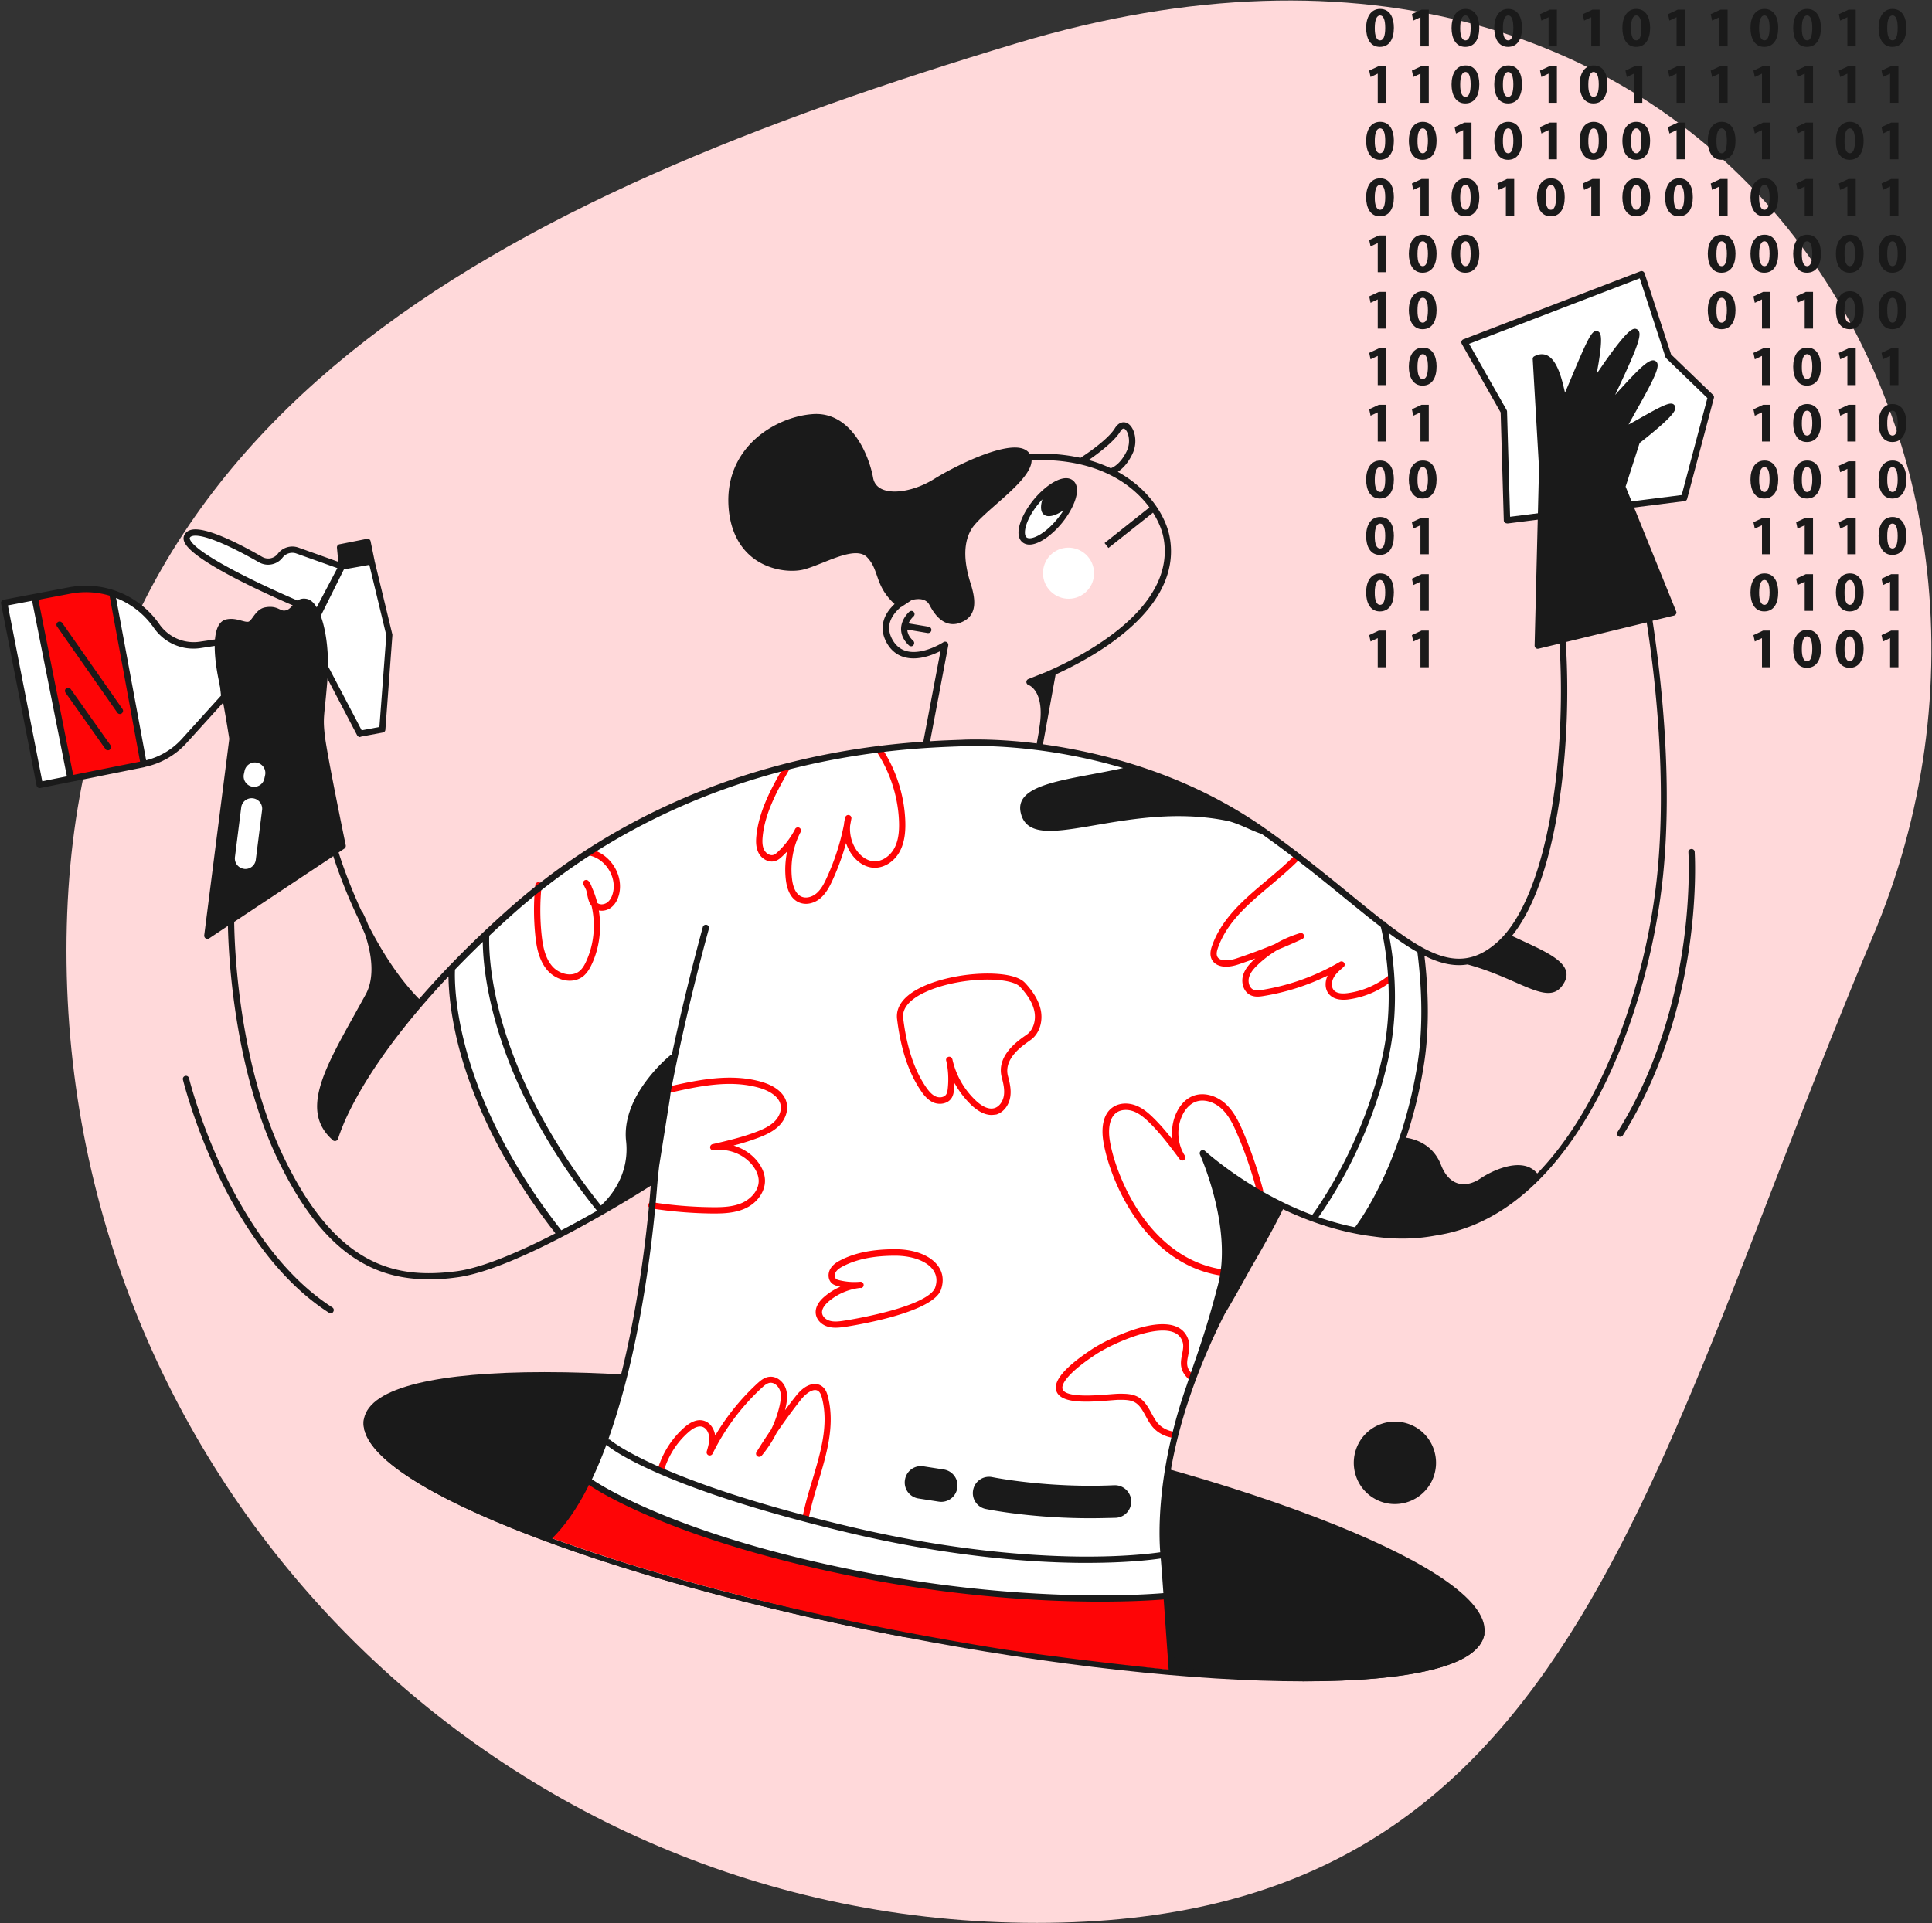
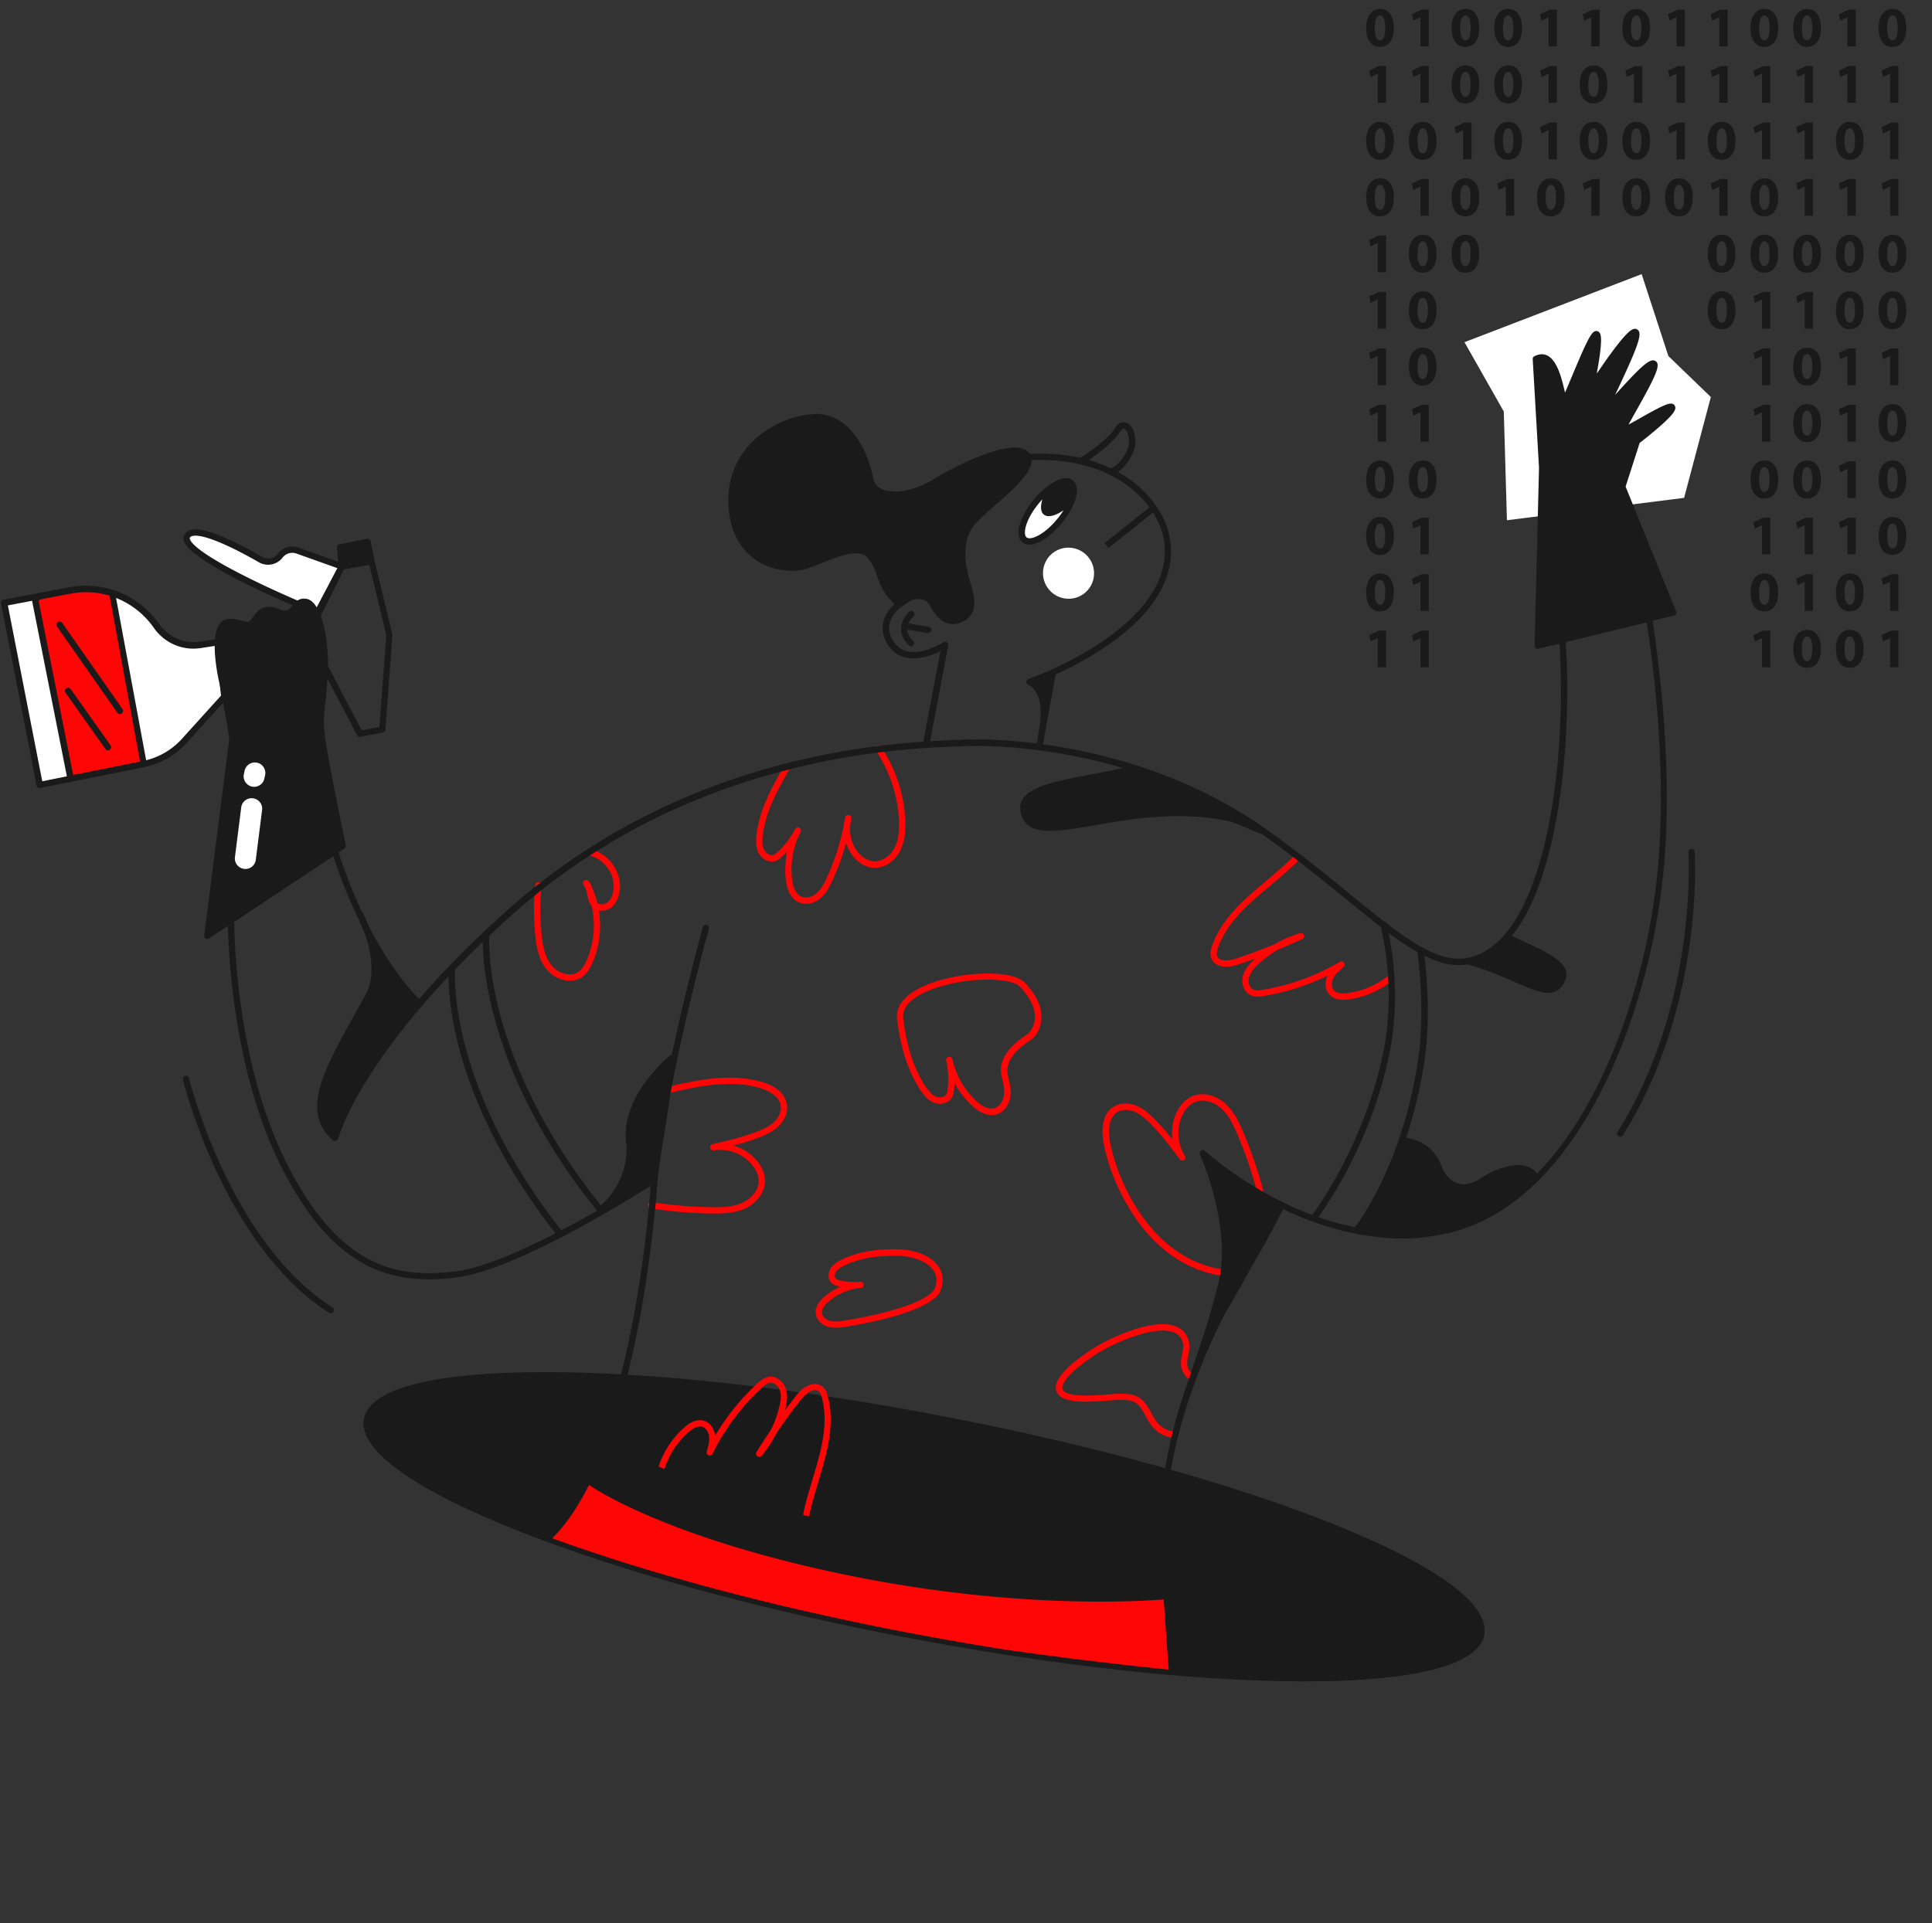
<svg xmlns="http://www.w3.org/2000/svg" width="471" height="469" viewBox="0 0 471 469">
  <rect x="0" y="0" width="471" height="469" fill="#333333" stroke="none" />
  <g fill="none" fill-rule="nonzero">
-     <path fill="#FFD9DA" d="M456.395 228.769C400.273 362.15 383.421 468.898 252.77 468.898c-130.653 0-236.565-106.133-236.565-237.059S122.677 48.23 247.79 10.567c170.867-51.429 259.952 97.638 208.605 218.202z" />
    <g fill="#1A1A1A">
      <path d="M339.812 6.772c0 2.771-1.105 4.67-3.419 4.67-2.313 0-3.342-2.078-3.342-4.618 0-2.592 1.106-4.644 3.42-4.644 2.416.025 3.341 2.155 3.341 4.592zm-4.653.052c-.025 2.052.489 3.027 1.286 3.027.822 0 1.26-1.026 1.26-3.053 0-1.976-.438-3.028-1.26-3.028-.772 0-1.286.975-1.286 3.054zM335.88 17.96l-1.749.82-.334-1.565 2.365-1.103h1.748v8.954h-2.03zM339.812 34.303c0 2.771-1.105 4.67-3.419 4.67-2.313 0-3.342-2.078-3.342-4.618 0-2.592 1.106-4.644 3.42-4.644 2.416.025 3.341 2.155 3.341 4.592zm-4.653.052c-.025 2.052.489 3.027 1.286 3.027.822 0 1.26-1.026 1.26-3.053 0-1.976-.438-3.028-1.26-3.028-.772 0-1.286.975-1.286 3.054zM339.812 48.082c0 2.77-1.105 4.67-3.419 4.67-2.313 0-3.342-2.079-3.342-4.62 0-2.59 1.106-4.643 3.42-4.643 2.416 0 3.341 2.13 3.341 4.593zm-4.653.05c-.025 2.054.489 3.029 1.286 3.029.822 0 1.26-1.027 1.26-3.054 0-1.975-.438-3.027-1.26-3.027-.772 0-1.286.975-1.286 3.053zM335.88 59.268l-1.749.821-.334-1.565 2.365-1.103h1.748v8.955h-2.03zM335.88 73.021l-1.749.821-.334-1.565 2.365-1.103h1.748v8.954h-2.03zM335.88 86.8l-1.749.82-.334-1.565 2.365-1.103h1.748v8.955h-2.03zM335.88 100.552l-1.749.821-.334-1.565 2.365-1.103h1.748v8.954h-2.03zM339.812 116.896c0 2.771-1.105 4.67-3.419 4.67-2.313 0-3.342-2.079-3.342-4.619 0-2.591 1.106-4.644 3.42-4.644 2.416 0 3.341 2.13 3.341 4.593zm-4.653.051c-.025 2.053.489 3.028 1.286 3.028.822 0 1.26-1.026 1.26-3.053 0-1.976-.438-3.028-1.26-3.028-.772 0-1.286.975-1.286 3.053zM339.812 130.649c0 2.77-1.105 4.67-3.419 4.67-2.313 0-3.342-2.079-3.342-4.619 0-2.591 1.106-4.644 3.42-4.644 2.416.026 3.341 2.155 3.341 4.593zm-4.653.077c-.025 2.052.489 3.027 1.286 3.027.822 0 1.26-1.026 1.26-3.053 0-1.976-.438-3.028-1.26-3.028-.772-.025-1.286.975-1.286 3.054zM339.812 144.427c0 2.771-1.105 4.67-3.419 4.67-2.313 0-3.342-2.079-3.342-4.619 0-2.591 1.106-4.644 3.42-4.644 2.416 0 3.341 2.13 3.341 4.593zm-4.653.051c-.025 2.053.489 3.028 1.286 3.028.822 0 1.26-1.026 1.26-3.053 0-1.976-.438-3.028-1.26-3.028-.772 0-1.286.975-1.286 3.053zM335.88 155.614l-1.749.82-.334-1.564 2.365-1.104h1.748v8.955h-2.03zM346.29 4.207l-1.748.82-.334-1.564 2.365-1.104h1.748v8.955h-2.03zM346.29 17.96l-1.748.82-.334-1.565 2.365-1.103h1.748v8.954h-2.03zM350.223 34.303c0 2.771-1.105 4.67-3.419 4.67-2.313 0-3.342-2.078-3.342-4.618 0-2.592 1.106-4.644 3.42-4.644 2.416.025 3.341 2.155 3.341 4.592zm-4.653.052c-.025 2.052.489 3.027 1.286 3.027.822 0 1.26-1.026 1.26-3.053 0-1.976-.438-3.028-1.26-3.028-.772 0-1.286.975-1.286 3.054zM346.29 45.49l-1.748.821-.334-1.565 2.365-1.103h1.748v8.954h-2.03zM350.223 61.834c0 2.771-1.105 4.67-3.419 4.67-2.313 0-3.342-2.078-3.342-4.618 0-2.592 1.106-4.645 3.42-4.645 2.416 0 3.341 2.156 3.341 4.593zm-4.653.052c-.025 2.052.489 3.027 1.286 3.027.822 0 1.26-1.026 1.26-3.053 0-1.976-.438-3.028-1.26-3.028-.772 0-1.286.975-1.286 3.054zM350.223 75.613c0 2.77-1.105 4.67-3.419 4.67-2.313 0-3.342-2.08-3.342-4.62 0-2.59 1.106-4.643 3.42-4.643 2.416 0 3.341 2.13 3.341 4.593zm-4.653.05c-.025 2.053.489 3.028 1.286 3.028.822 0 1.26-1.026 1.26-3.053 0-1.975-.438-3.027-1.26-3.027-.772 0-1.286.975-1.286 3.053zM350.223 89.365c0 2.771-1.105 4.67-3.419 4.67-2.313 0-3.342-2.078-3.342-4.619 0-2.591 1.106-4.644 3.42-4.644 2.416 0 3.341 2.156 3.341 4.593zm-4.653.051c-.025 2.053.489 3.028 1.286 3.028.822 0 1.26-1.026 1.26-3.053 0-1.976-.438-3.028-1.26-3.028-.772 0-1.286.975-1.286 3.053zM346.29 100.552l-1.748.821-.334-1.565 2.365-1.103h1.748v8.954h-2.03zM350.223 116.896c0 2.771-1.105 4.67-3.419 4.67-2.313 0-3.342-2.079-3.342-4.619 0-2.591 1.106-4.644 3.42-4.644 2.416 0 3.341 2.13 3.341 4.593zm-4.653.051c-.025 2.053.489 3.028 1.286 3.028.822 0 1.26-1.026 1.26-3.053 0-1.976-.438-3.028-1.26-3.028-.772 0-1.286.975-1.286 3.053zM346.29 128.083l-1.748.82-.334-1.564 2.365-1.103h1.748v8.928h-2.03zM346.29 141.861l-1.748.821-.334-1.565 2.365-1.103h1.748v8.954h-2.03zM346.29 155.614l-1.748.82-.334-1.564 2.365-1.104h1.748v8.955h-2.03z" />
      <g>
        <path d="M360.634 6.772c0 2.771-1.105 4.67-3.419 4.67-2.313 0-3.342-2.078-3.342-4.618 0-2.592 1.106-4.644 3.42-4.644 2.416.025 3.341 2.155 3.341 4.592zm-4.653.052c-.025 2.052.489 3.027 1.286 3.027.822 0 1.26-1.026 1.26-3.053 0-1.976-.438-3.028-1.26-3.028-.772 0-1.286.975-1.286 3.054zM360.634 20.55c0 2.772-1.105 4.67-3.419 4.67-2.313 0-3.342-2.078-3.342-4.618 0-2.591 1.106-4.644 3.42-4.644 2.416 0 3.341 2.13 3.341 4.593zm-4.653.052c-.025 2.053.489 3.028 1.286 3.028.822 0 1.26-1.027 1.26-3.054 0-1.975-.438-3.027-1.26-3.027-.772 0-1.286.975-1.286 3.053zM356.701 31.738l-1.748.82-.334-1.565 2.365-1.103h1.748v8.955h-2.03zM360.634 48.082c0 2.77-1.105 4.67-3.419 4.67-2.313 0-3.342-2.079-3.342-4.62 0-2.59 1.106-4.643 3.42-4.643 2.416 0 3.341 2.13 3.341 4.593zm-4.653.05c-.025 2.054.489 3.029 1.286 3.029.822 0 1.26-1.027 1.26-3.054 0-1.975-.438-3.027-1.26-3.027-.772 0-1.286.975-1.286 3.053zM360.634 61.834c0 2.771-1.105 4.67-3.419 4.67-2.313 0-3.342-2.078-3.342-4.618 0-2.592 1.106-4.645 3.42-4.645 2.416 0 3.341 2.156 3.341 4.593zm-4.653.052c-.025 2.052.489 3.027 1.286 3.027.822 0 1.26-1.026 1.26-3.053 0-1.976-.438-3.028-1.26-3.028-.772 0-1.286.975-1.286 3.054z" />
      </g>
      <g>
        <path d="M371.045 6.772c0 2.771-1.105 4.67-3.419 4.67-2.313 0-3.342-2.078-3.342-4.618 0-2.592 1.106-4.644 3.42-4.644 2.416.025 3.341 2.155 3.341 4.592zm-4.653.052c-.025 2.052.489 3.027 1.286 3.027.822 0 1.26-1.026 1.26-3.053 0-1.976-.438-3.028-1.26-3.028-.772 0-1.286.975-1.286 3.054zM371.045 20.55c0 2.772-1.105 4.67-3.419 4.67-2.313 0-3.342-2.078-3.342-4.618 0-2.591 1.106-4.644 3.42-4.644 2.416 0 3.341 2.13 3.341 4.593zm-4.653.052c-.025 2.053.489 3.028 1.286 3.028.822 0 1.26-1.027 1.26-3.054 0-1.975-.438-3.027-1.26-3.027-.772 0-1.286.975-1.286 3.053zM371.045 34.303c0 2.771-1.105 4.67-3.419 4.67-2.313 0-3.342-2.078-3.342-4.618 0-2.592 1.106-4.644 3.42-4.644 2.416.025 3.341 2.155 3.341 4.592zm-4.653.052c-.025 2.052.489 3.027 1.286 3.027.822 0 1.26-1.026 1.26-3.053 0-1.976-.438-3.028-1.26-3.028-.772 0-1.286.975-1.286 3.054zM367.112 45.49l-1.748.821-.334-1.565 2.365-1.103h1.748v8.954h-2.03z" />
      </g>
      <g>
        <path d="M377.523 4.207l-1.748.82-.334-1.564 2.365-1.104h1.748v8.955h-2.03zM377.523 17.96l-1.748.82-.334-1.565 2.365-1.103h1.748v8.954h-2.03zM377.523 31.738l-1.748.82-.334-1.565 2.365-1.103h1.748v8.955h-2.03zM381.456 48.082c0 2.77-1.105 4.67-3.419 4.67-2.313 0-3.342-2.079-3.342-4.62 0-2.59 1.106-4.643 3.42-4.643 2.416 0 3.341 2.13 3.341 4.593zm-4.653.05c-.025 2.054.489 3.029 1.286 3.029.822 0 1.26-1.027 1.26-3.054 0-1.975-.438-3.027-1.26-3.027-.771 0-1.286.975-1.286 3.053z" />
      </g>
      <g>
        <path d="M387.934 4.207l-1.748.82-.334-1.564 2.365-1.104h1.748v8.955h-2.03zM391.867 20.55c0 2.772-1.105 4.67-3.419 4.67-2.313 0-3.342-2.078-3.342-4.618 0-2.591 1.106-4.644 3.42-4.644 2.39 0 3.341 2.13 3.341 4.593zm-4.653.052c-.025 2.053.489 3.028 1.286 3.028.822 0 1.26-1.027 1.26-3.054 0-1.975-.438-3.027-1.26-3.027-.771 0-1.286.975-1.286 3.053zM391.867 34.303c0 2.771-1.105 4.67-3.419 4.67-2.313 0-3.342-2.078-3.342-4.618 0-2.592 1.106-4.644 3.42-4.644 2.39.025 3.341 2.155 3.341 4.592zm-4.653.052c-.025 2.052.489 3.027 1.286 3.027.822 0 1.26-1.026 1.26-3.053 0-1.976-.438-3.028-1.26-3.028-.771 0-1.286.975-1.286 3.054zM387.934 45.49l-1.748.821-.334-1.565 2.365-1.103h1.748v8.954h-2.03z" />
      </g>
      <g>
        <path d="M402.278 6.772c0 2.771-1.105 4.67-3.419 4.67-2.313 0-3.341-2.078-3.341-4.618 0-2.592 1.105-4.644 3.418-4.644 2.391.025 3.342 2.155 3.342 4.592zm-4.653.052c-.025 2.052.489 3.027 1.286 3.027.822 0 1.26-1.026 1.26-3.053 0-1.976-.438-3.028-1.26-3.028-.771 0-1.286.975-1.286 3.054zM398.345 17.96l-1.748.82-.334-1.565 2.365-1.103h1.748v8.954h-2.03zM402.278 34.303c0 2.771-1.105 4.67-3.419 4.67-2.313 0-3.341-2.078-3.341-4.618 0-2.592 1.105-4.644 3.418-4.644 2.391.025 3.342 2.155 3.342 4.592zm-4.653.052c-.025 2.052.489 3.027 1.286 3.027.822 0 1.26-1.026 1.26-3.053 0-1.976-.438-3.028-1.26-3.028-.771 0-1.286.975-1.286 3.054zM402.278 48.082c0 2.77-1.105 4.67-3.419 4.67-2.313 0-3.341-2.079-3.341-4.62 0-2.59 1.105-4.643 3.418-4.643 2.391 0 3.342 2.13 3.342 4.593zm-4.653.05c-.025 2.054.489 3.029 1.286 3.029.822 0 1.26-1.027 1.26-3.054 0-1.975-.438-3.027-1.26-3.027-.771 0-1.286.975-1.286 3.053z" />
      </g>
      <g>
        <path d="M408.73 4.207l-1.748.82-.334-1.564 2.365-1.104h1.748v8.955h-2.03zM408.73 17.96l-1.748.82-.334-1.565 2.365-1.103h1.748v8.954h-2.03zM408.73 31.738l-1.748.82-.334-1.565 2.365-1.103h1.748v8.955h-2.03zM412.69 48.082c0 2.77-1.106 4.67-3.42 4.67-2.313 0-3.341-2.079-3.341-4.62 0-2.59 1.105-4.643 3.418-4.643 2.391 0 3.342 2.13 3.342 4.593zm-4.654.05c-.025 2.054.489 3.029 1.286 3.029.822 0 1.26-1.027 1.26-3.054 0-1.975-.438-3.027-1.26-3.027-.771 0-1.286.975-1.286 3.053z" />
      </g>
      <g>
        <path d="M419.142 4.207l-1.748.82-.335-1.564 2.365-1.104h1.748v8.955h-2.03zM419.142 17.96l-1.748.82-.335-1.565 2.365-1.103h1.748v8.954h-2.03zM423.1 34.303c0 2.771-1.105 4.67-3.419 4.67-2.313 0-3.341-2.078-3.341-4.618 0-2.592 1.105-4.644 3.418-4.644 2.391.025 3.342 2.155 3.342 4.592zm-4.653.052c-.025 2.052.489 3.027 1.286 3.027.822 0 1.26-1.026 1.26-3.053 0-1.976-.438-3.028-1.26-3.028-.771 0-1.286.975-1.286 3.054zM419.142 45.49l-1.748.821-.335-1.565 2.365-1.103h1.748v8.954h-2.03zM423.1 61.834c0 2.771-1.105 4.67-3.419 4.67-2.313 0-3.341-2.078-3.341-4.618 0-2.592 1.105-4.645 3.418-4.645 2.391 0 3.342 2.156 3.342 4.593zm-4.653.052c-.025 2.052.489 3.027 1.286 3.027.822 0 1.26-1.026 1.26-3.053 0-1.976-.438-3.028-1.26-3.028-.771 0-1.286.975-1.286 3.054zM423.1 75.613c0 2.77-1.105 4.67-3.419 4.67-2.313 0-3.341-2.08-3.341-4.62 0-2.59 1.105-4.643 3.418-4.643 2.391 0 3.342 2.13 3.342 4.593zm-4.653.05c-.025 2.053.489 3.028 1.286 3.028.822 0 1.26-1.026 1.26-3.053 0-1.975-.438-3.027-1.26-3.027-.771 0-1.286.975-1.286 3.053z" />
      </g>
      <g>
        <path d="M433.511 6.772c0 2.771-1.105 4.67-3.419 4.67-2.313 0-3.341-2.078-3.341-4.618 0-2.592 1.105-4.644 3.418-4.644 2.391.025 3.342 2.155 3.342 4.592zm-4.653.052c-.025 2.052.489 3.027 1.286 3.027s1.26-1.026 1.26-3.053c0-1.976-.438-3.028-1.26-3.028-.771 0-1.286.975-1.286 3.054zM429.553 17.96l-1.748.82-.335-1.565 2.365-1.103h1.748v8.954h-2.03zM429.553 31.738l-1.748.82-.335-1.565 2.365-1.103h1.748v8.955h-2.03zM433.511 48.082c0 2.77-1.105 4.67-3.419 4.67-2.313 0-3.341-2.079-3.341-4.62 0-2.59 1.105-4.643 3.418-4.643 2.391 0 3.342 2.13 3.342 4.593zm-4.653.05c-.025 2.054.489 3.029 1.286 3.029s1.26-1.027 1.26-3.054c0-1.975-.438-3.027-1.26-3.027-.771 0-1.286.975-1.286 3.053zM433.511 61.834c0 2.771-1.105 4.67-3.419 4.67-2.313 0-3.341-2.078-3.341-4.618 0-2.592 1.105-4.645 3.418-4.645 2.391 0 3.342 2.156 3.342 4.593zm-4.653.052c-.025 2.052.489 3.027 1.286 3.027s1.26-1.026 1.26-3.053c0-1.976-.438-3.028-1.26-3.028-.771 0-1.286.975-1.286 3.054zM429.553 73.021l-1.748.821-.335-1.565 2.365-1.103h1.748v8.954h-2.03zM429.553 86.8l-1.748.82-.335-1.565 2.365-1.103h1.748v8.955h-2.03zM429.553 100.552l-1.748.821-.335-1.565 2.365-1.103h1.748v8.954h-2.03zM433.511 116.896c0 2.771-1.105 4.67-3.419 4.67-2.313 0-3.341-2.079-3.341-4.619 0-2.591 1.105-4.644 3.418-4.644 2.391 0 3.342 2.13 3.342 4.593zm-4.653.051c-.025 2.053.489 3.028 1.286 3.028s1.26-1.026 1.26-3.053c0-1.976-.438-3.028-1.26-3.028-.771 0-1.286.975-1.286 3.053zM429.553 128.083l-1.748.82-.335-1.564 2.365-1.103h1.748v8.928h-2.03zM433.511 144.427c0 2.771-1.105 4.67-3.419 4.67-2.313 0-3.341-2.079-3.341-4.619 0-2.591 1.105-4.644 3.418-4.644 2.391 0 3.342 2.13 3.342 4.593zm-4.653.051c-.025 2.053.489 3.028 1.286 3.028s1.26-1.026 1.26-3.053c0-1.976-.438-3.028-1.26-3.028-.771 0-1.286.975-1.286 3.053zM429.553 155.614l-1.748.82-.335-1.564 2.365-1.104h1.748v8.955h-2.03z" />
      </g>
      <g>
        <path d="M443.922 6.772c0 2.771-1.105 4.67-3.419 4.67-2.313 0-3.341-2.078-3.341-4.618 0-2.592 1.105-4.644 3.419-4.644 2.39.025 3.341 2.155 3.341 4.592zm-4.653.052c-.025 2.052.489 3.027 1.286 3.027.822 0 1.26-1.026 1.26-3.053 0-1.976-.438-3.028-1.26-3.028-.771 0-1.286.975-1.286 3.054zM439.964 17.96l-1.748.82-.335-1.565 2.365-1.103h1.748v8.954h-2.03zM439.964 31.738l-1.748.82-.335-1.565 2.365-1.103h1.748v8.955h-2.03zM439.964 45.49l-1.748.821-.335-1.565 2.365-1.103h1.748v8.954h-2.03zM443.922 61.834c0 2.771-1.105 4.67-3.419 4.67-2.313 0-3.341-2.078-3.341-4.618 0-2.592 1.105-4.645 3.419-4.645 2.39 0 3.341 2.156 3.341 4.593zm-4.653.052c-.025 2.052.489 3.027 1.286 3.027.822 0 1.26-1.026 1.26-3.053 0-1.976-.438-3.028-1.26-3.028-.771 0-1.286.975-1.286 3.054zM439.964 73.021l-1.748.821-.335-1.565 2.365-1.103h1.748v8.954h-2.03zM443.922 89.365c0 2.771-1.105 4.67-3.419 4.67-2.313 0-3.341-2.078-3.341-4.619 0-2.591 1.105-4.644 3.419-4.644 2.39 0 3.341 2.156 3.341 4.593zm-4.653.051c-.025 2.053.489 3.028 1.286 3.028.822 0 1.26-1.026 1.26-3.053 0-1.976-.438-3.028-1.26-3.028-.771 0-1.286.975-1.286 3.053zM443.922 103.118c0 2.77-1.105 4.67-3.419 4.67-2.313 0-3.341-2.079-3.341-4.619 0-2.591 1.105-4.644 3.419-4.644 2.39.026 3.341 2.155 3.341 4.593zm-4.653.077c-.025 2.052.489 3.027 1.286 3.027.822 0 1.26-1.026 1.26-3.053 0-1.976-.438-3.028-1.26-3.028-.771 0-1.286.975-1.286 3.054zM443.922 116.896c0 2.771-1.105 4.67-3.419 4.67-2.313 0-3.341-2.079-3.341-4.619 0-2.591 1.105-4.644 3.419-4.644 2.39 0 3.341 2.13 3.341 4.593zm-4.653.051c-.025 2.053.489 3.028 1.286 3.028.822 0 1.26-1.026 1.26-3.053 0-1.976-.438-3.028-1.26-3.028-.771 0-1.286.975-1.286 3.053zM439.964 128.083l-1.748.82-.335-1.564 2.365-1.103h1.748v8.928h-2.03zM439.964 141.861l-1.748.821-.335-1.565 2.365-1.103h1.748v8.954h-2.03zM443.922 158.18c0 2.77-1.105 4.67-3.419 4.67-2.313 0-3.341-2.079-3.341-4.62 0-2.59 1.105-4.643 3.419-4.643 2.39.026 3.341 2.155 3.341 4.593zm-4.653.05c-.025 2.054.489 3.029 1.286 3.029.822 0 1.26-1.027 1.26-3.054 0-1.975-.438-3.027-1.26-3.027-.771 0-1.286.975-1.286 3.053z" />
      </g>
      <g>
        <path d="M450.375 4.207l-1.748.82-.335-1.564 2.365-1.104h1.748v8.955h-2.03zM450.375 17.96l-1.748.82-.335-1.565 2.365-1.103h1.748v8.954h-2.03zM454.333 34.303c0 2.771-1.105 4.67-3.419 4.67-2.313 0-3.341-2.078-3.341-4.618 0-2.592 1.105-4.644 3.419-4.644 2.39.025 3.341 2.155 3.341 4.592zm-4.652.052c-.026 2.052.488 3.027 1.285 3.027.822 0 1.26-1.026 1.26-3.053 0-1.976-.438-3.028-1.26-3.028-.771 0-1.311.975-1.285 3.054zM450.375 45.49l-1.748.821-.335-1.565 2.365-1.103h1.748v8.954h-2.03zM454.333 61.834c0 2.771-1.105 4.67-3.419 4.67-2.313 0-3.341-2.078-3.341-4.618 0-2.592 1.105-4.645 3.419-4.645 2.39 0 3.341 2.156 3.341 4.593zm-4.652.052c-.026 2.052.488 3.027 1.285 3.027.822 0 1.26-1.026 1.26-3.053 0-1.976-.438-3.028-1.26-3.028-.771 0-1.311.975-1.285 3.054zM454.333 75.613c0 2.77-1.105 4.67-3.419 4.67-2.313 0-3.341-2.08-3.341-4.62 0-2.59 1.105-4.643 3.419-4.643 2.39 0 3.341 2.13 3.341 4.593zm-4.652.05c-.026 2.053.488 3.028 1.285 3.028.822 0 1.26-1.026 1.26-3.053 0-1.975-.438-3.027-1.26-3.027-.771 0-1.311.975-1.285 3.053zM450.375 86.8l-1.748.82-.335-1.565 2.365-1.103h1.748v8.955h-2.03zM450.375 100.552l-1.748.821-.335-1.565 2.365-1.103h1.748v8.954h-2.03zM450.375 114.33l-1.748.821-.335-1.565 2.365-1.103h1.748v8.954h-2.03zM450.375 128.083l-1.748.82-.335-1.564 2.365-1.103h1.748v8.928h-2.03zM454.333 144.427c0 2.771-1.105 4.67-3.419 4.67-2.313 0-3.341-2.079-3.341-4.619 0-2.591 1.105-4.644 3.419-4.644 2.39 0 3.341 2.13 3.341 4.593zm-4.652.051c-.026 2.053.488 3.028 1.285 3.028.822 0 1.26-1.026 1.26-3.053 0-1.976-.438-3.028-1.26-3.028-.771 0-1.311.975-1.285 3.053zM454.333 158.18c0 2.77-1.105 4.67-3.419 4.67-2.313 0-3.341-2.079-3.341-4.62 0-2.59 1.105-4.643 3.419-4.643 2.39.025 3.341 2.155 3.341 4.593zm-4.652.05c-.026 2.054.488 3.029 1.285 3.029.822 0 1.26-1.027 1.26-3.054 0-1.975-.438-3.027-1.26-3.027-.771 0-1.311.975-1.285 3.053z" />
      </g>
      <g>
        <path d="M464.744 6.772c0 2.771-1.105 4.67-3.419 4.67-2.313 0-3.341-2.078-3.341-4.618 0-2.592 1.105-4.644 3.419-4.644 2.39.025 3.341 2.155 3.341 4.592zm-4.652.052c-.026 2.052.488 3.027 1.285 3.027.822 0 1.26-1.026 1.26-3.053 0-1.976-.438-3.028-1.26-3.028-.771 0-1.311.975-1.285 3.054zM460.786 17.96l-1.748.82-.335-1.565 2.365-1.103h1.748v8.954h-2.03zM460.786 31.738l-1.748.82-.335-1.565 2.365-1.103h1.748v8.955h-2.03zM460.786 45.49l-1.748.821-.335-1.565 2.365-1.103h1.748v8.954h-2.03zM464.744 61.834c0 2.771-1.105 4.67-3.419 4.67-2.313 0-3.341-2.078-3.341-4.618 0-2.592 1.105-4.645 3.419-4.645 2.39 0 3.341 2.156 3.341 4.593zm-4.652.052c-.026 2.052.488 3.027 1.285 3.027.822 0 1.26-1.026 1.26-3.053 0-1.976-.438-3.028-1.26-3.028-.771 0-1.311.975-1.285 3.054zM464.744 75.612c0 2.772-1.105 4.67-3.419 4.67-2.313 0-3.341-2.078-3.341-4.618 0-2.592 1.105-4.644 3.419-4.644 2.39 0 3.341 2.13 3.341 4.593zm-4.652.052c-.026 2.052.488 3.027 1.285 3.027.822 0 1.26-1.026 1.26-3.053 0-1.976-.438-3.027-1.26-3.027-.771 0-1.311.975-1.285 3.053zM460.786 86.8l-1.748.82-.335-1.565 2.365-1.103h1.748v8.955h-2.03zM464.744 103.118c0 2.77-1.105 4.67-3.419 4.67-2.313 0-3.341-2.079-3.341-4.619 0-2.591 1.105-4.644 3.419-4.644 2.39.026 3.341 2.155 3.341 4.593zm-4.652.077c-.026 2.052.488 3.027 1.285 3.027.822 0 1.26-1.026 1.26-3.053 0-1.976-.438-3.028-1.26-3.028-.771 0-1.311.975-1.285 3.054zM464.744 116.896c0 2.771-1.105 4.67-3.419 4.67-2.313 0-3.341-2.079-3.341-4.619 0-2.591 1.105-4.644 3.419-4.644 2.39 0 3.341 2.13 3.341 4.593zm-4.652.051c-.026 2.053.488 3.028 1.285 3.028.822 0 1.26-1.026 1.26-3.053 0-1.976-.438-3.028-1.26-3.028-.771 0-1.311.975-1.285 3.053zM464.744 130.649c0 2.77-1.105 4.67-3.419 4.67-2.313 0-3.341-2.079-3.341-4.619 0-2.591 1.105-4.644 3.419-4.644 2.39.026 3.341 2.155 3.341 4.593zm-4.652.077c-.026 2.052.488 3.027 1.285 3.027.822 0 1.26-1.026 1.26-3.053 0-1.976-.438-3.028-1.26-3.028-.771-.025-1.311.975-1.285 3.054zM460.786 141.861l-1.748.821-.335-1.565 2.365-1.103h1.748v8.954h-2.03zM460.786 155.614l-1.748.82-.335-1.564 2.365-1.104h1.748v8.955h-2.03z" />
      </g>
    </g>
    <g transform="translate(0 66)">
      <path fill="#FFF" d="M72.688 81.351S43.475 69.056 45.596 64.779c1.61-3.228 12.626 2.638 17.916 5.686 1.61.922 3.68.512 4.805-.973.971-1.281 2.684-1.793 4.192-1.23l10.81 3.868-8.101 15.368-2.53-6.147zM54.72 103.892l-9.738 10.732a18.526 18.526 0 0 1-9.942 5.686l-25.328 5.098-8.69-44.39 15.923-3.022a21.006 21.006 0 0 1 21.265 8.632 11.034 11.034 0 0 0 10.734 4.61l4.447-.666 1.33 13.32z" />
      <path fill="#1A1A1A" d="M352.857 319.743c-6.288-4.482-15.59-9.195-27.654-14.036-24.766-9.939-58.426-19.262-94.77-26.255-36.318-7.018-70.975-10.86-97.633-10.86h-.102c-12.983 0-23.386.922-30.874 2.74-7.949 1.921-12.345 4.841-13.086 8.632-.716 3.791 2.3 8.12 8.971 12.884 6.287 4.483 15.59 9.196 27.654 14.037 24.766 9.938 58.426 19.262 94.77 26.255 36.318 7.018 70.975 10.86 97.632 10.86h.102c12.984 0 23.386-.922 30.875-2.74 7.948-1.922 12.344-4.842 13.086-8.633.715-3.79-2.3-8.12-8.971-12.884z" />
-       <path fill="#FFF" d="M134.283 309.498s15.897 8.017 79.741 20.978c18.377 3.74 44.497 8.145 71.691 10.732 0 0-3.706-25.486-1.661-47.002l2.3-9.17 6.134-19.262 15.59-34.323 4.346-3.56s12.37 5.609 18.325 6.121c0 0 10.555-12.986 13.98-32.095 3.4-19.133 1.585-36.064 1.585-36.064L323.77 149.33s-21.545-17.597-38.925-24.922c-17.38-7.326-45.238-12.808-77.109-6.84-35.577 6.686-61.34 21.004-75.831 32.454-14.492 11.45-22.16 21.004-22.16 21.004s2.557 20.158 8.512 34.502c5.955 14.344 18.146 29.252 18.146 29.252l22.926-12.859s-.844 18.776-2.735 29.021c-1.891 10.246-7.974 42.597-22.312 58.555z" />
      <path fill="#FE0506" d="M285.715 284.575c-.05 0-.102 0-.153-.026-1.866-.358-3.527-1.306-4.652-2.69-.639-.793-1.15-1.69-1.61-2.56-.767-1.384-1.457-2.69-2.684-3.356-1.099-.615-2.555-.59-3.808-.59-.51 0-1.354.078-2.351.154-5.93.487-11.808.718-12.907-2.254-.894-2.433 2.045-5.891 8.69-10.271 3.4-2.254 14.517-7.736 20.293-5.584 1.661.615 2.76 1.819 3.246 3.535.332 1.204.102 2.382-.102 3.535-.205.999-.384 1.972-.154 2.817.18.64.563 1.23 1.33 1.947.306.282.306.768.025 1.076-.281.307-.767.307-1.073.025-.64-.614-1.406-1.46-1.738-2.638-.333-1.204-.103-2.382.127-3.51.205-1.024.384-1.971.154-2.817-.358-1.23-1.1-2.049-2.3-2.51-4.882-1.819-15.361 3.074-18.914 5.43-6.645 4.38-8.536 7.25-8.076 8.479.767 2.126 8.179 1.51 11.322 1.255 1.048-.077 1.892-.154 2.48-.154 1.38 0 3.092-.026 4.549.768 1.61.897 2.479 2.46 3.297 3.97.46.846.894 1.64 1.457 2.332.894 1.101 2.223 1.844 3.757 2.151.409.077.69.487.613.897-.128.333-.434.589-.818.589zM196.44 304.759c-.05 0-.102 0-.153-.026a.778.778 0 0 1-.613-.896c.587-2.997 1.482-6.02 2.377-8.94 2.044-6.864 3.987-13.319 2.376-19.85-.178-.667-.408-1.435-.894-1.794-.205-.153-.767-.589-1.994.052-.74.384-1.584 1.127-2.274 1.997a142.755 142.755 0 0 0-5.93 8.095 28.012 28.012 0 0 1-3.655 5.583.786.786 0 0 1-1.048.129.768.768 0 0 1-.204-1.025 181.714 181.714 0 0 1 3.553-5.481 26.497 26.497 0 0 0 2.044-5.687c.281-1.23.537-2.638.102-3.893-.357-1-1.38-1.973-2.453-1.819-.716.103-1.355.666-1.968 1.23a54.755 54.755 0 0 0-11.987 16.06c-.179.358-.588.512-.971.384a.784.784 0 0 1-.46-.922c.358-1.204.715-2.433.588-3.637-.103-.948-.665-2.1-1.687-2.408-.92-.256-2.045.18-3.374 1.358-2.683 2.356-4.677 5.43-5.802 8.836-.127.41-.562.615-.97.487-.41-.128-.614-.563-.486-.973a21.754 21.754 0 0 1 6.236-9.503c1.738-1.537 3.348-2.1 4.805-1.665 1.661.487 2.556 2.152 2.76 3.612a56.414 56.414 0 0 1 10.274-12.705c.767-.692 1.662-1.46 2.812-1.614 1.942-.282 3.578 1.255 4.115 2.843.562 1.614.28 3.305-.051 4.739-.051.18-.077.359-.128.564a124.536 124.536 0 0 1 2.658-3.484c2.607-3.33 5.086-3.33 6.39-2.33.894.665 1.226 1.715 1.456 2.663 1.713 6.941-.383 13.909-2.402 20.67-.87 2.895-1.764 5.866-2.326 8.812-.026.282-.358.538-.716.538zM138.909 173.153c-2.045 0-4.166-1.025-5.495-2.587-2.045-2.408-2.633-5.636-2.914-8.479-.409-4.072-.434-8.196 0-12.269.051-.41.41-.743.844-.692.409.052.715.41.69.846a58.47 58.47 0 0 0 0 11.962c.28 2.612.792 5.558 2.556 7.633 1.559 1.844 4.677 2.817 6.62 1.28.817-.64 1.354-1.639 1.737-2.51 1.891-4.15 2.3-8.965 1.278-13.422-.665-.794-.869-1.844-1.073-2.792a13.89 13.89 0 0 0-.256-1.101c-.205-.436-.409-.871-.665-1.306a.792.792 0 0 1 .23-1 .78.78 0 0 1 1.023.129c.409.486.664 1.05.843 1.613a20.99 20.99 0 0 1 1.278 3.689l.077.077c.613.46 1.61.384 2.351-.154.87-.64 1.252-1.716 1.431-2.51.41-1.819 0-3.868-1.124-5.61-1.125-1.742-2.812-2.945-4.652-3.33a.742.742 0 0 1-.588-.896c.077-.41.486-.692.895-.59 2.223.462 4.268 1.922 5.623 3.997 1.354 2.074 1.84 4.533 1.354 6.762-.23 1.05-.766 2.484-2.019 3.432-.869.666-1.993.897-2.965.692.716 4.38.18 8.965-1.66 12.986-.46 1-1.1 2.229-2.199 3.1-.945.717-2.07 1.05-3.22 1.05zM174.307 229.914h-.741a103.494 103.494 0 0 1-14.9-1.255c-.41-.077-.716-.461-.64-.871.077-.41.46-.717.87-.64 4.83.768 9.763 1.178 14.67 1.23 2.377.025 5.086-.027 7.412-1.077 1.968-.896 3.961-2.869 3.987-5.302 0-1.332-.614-2.766-1.713-4.073-2.223-2.612-5.852-3.944-9.252-3.406a.771.771 0 0 1-.869-.615.774.774 0 0 1 .588-.897c3.655-.845 7.463-1.741 10.99-3.124 1.406-.564 2.99-1.281 4.14-2.434 1.15-1.152 1.713-2.69 1.457-3.996-.485-2.459-3.552-3.662-4.83-4.072-7.284-2.254-15.207-.487-22.21 1.101-.41.103-.818-.18-.92-.589-.103-.41.179-.82.588-.922 6.824-1.537 15.309-3.432 23.002-1.076 1.942.59 5.265 2.075 5.878 5.225.358 1.793-.357 3.843-1.865 5.38-1.355 1.357-3.119 2.177-4.678 2.791-2.095.82-4.268 1.486-6.44 2.05 2.147.64 4.14 1.87 5.597 3.585 1.355 1.589 2.096 3.382 2.07 5.072 0 2.254-1.533 5.2-4.881 6.711-2.352 1.05-4.959 1.204-7.31 1.204zM297.6 245.026h-.128c-10.658-1.716-17.507-9.118-21.367-15.06-4.907-7.531-6.85-15.139-7.233-18.443-.23-2.024-.23-5.687 2.403-7.505 1.508-1.05 3.655-1.204 5.648-.436 1.79.692 3.246 1.998 4.422 3.177 1.61 1.588 3.067 3.33 4.472 5.097-.28-2.229.052-4.56 1.023-6.583.639-1.332 1.814-3.074 3.808-3.945 2.862-1.23 6.108 0 8.076 1.793 2.122 1.921 3.348 4.56 4.345 6.89a106.393 106.393 0 0 1 4.856 14.165.787.787 0 0 1-.536.948.785.785 0 0 1-.946-.538c-1.252-4.738-2.837-9.452-4.78-13.96-.92-2.177-2.07-4.661-3.961-6.352-1.61-1.46-4.217-2.485-6.44-1.511-1.202.538-2.3 1.665-3.017 3.202-1.482 3.099-1.252 6.967.614 9.861a.77.77 0 0 1-.205 1.05.77.77 0 0 1-1.048-.18c-2.249-3.022-4.574-6.146-7.284-8.836-1.073-1.05-2.377-2.228-3.884-2.818-1.534-.589-3.144-.486-4.218.257-2.044 1.434-1.916 4.713-1.763 6.07.486 4.124 2.862 11.45 7.003 17.776 3.706 5.661 10.223 12.756 20.319 14.37.409.077.715.461.639.871a.845.845 0 0 1-.818.64zM196.491 154.403a4.395 4.395 0 0 1-1.737-.359c-1.738-.768-2.837-2.664-3.17-5.481-.28-2.305-.153-4.636.307-6.916-.383.41-.767.794-1.176 1.178-.434.41-.97.897-1.687 1.127-1.635.538-3.373-.563-4.089-1.946-.715-1.384-.664-2.972-.537-4.201.64-6.327 3.91-12.064 6.799-17.11a.782.782 0 0 1 1.048-.282.785.785 0 0 1 .281 1.05c-2.811 4.918-6.006 10.527-6.594 16.496-.102 1.024-.153 2.33.383 3.33.41.794 1.406 1.46 2.25 1.178.408-.128.792-.461 1.098-.769a20.521 20.521 0 0 0 4.14-5.456c0-.025.026-.05.026-.076a.77.77 0 0 1 1.023-.333.773.773 0 0 1 .332 1.024c0 .026-.026.051-.026.077-1.814 3.484-2.53 7.53-2.07 11.424.18 1.562.741 3.586 2.275 4.278 1.252.563 2.76 0 3.68-.794 1.15-.974 1.892-2.434 2.48-3.74a57.816 57.816 0 0 0 4.217-13.012c.05-.615.178-1.204.332-1.793.102-.384.511-.64.894-.538a.748.748 0 0 1 .588.87l-.307 1.691c-.178 2.075.358 4.227 1.534 5.968 1.099 1.589 2.632 2.613 4.166 2.741 1.917.154 4.013-1.178 5.086-3.202.895-1.69 1.252-3.79 1.125-6.685-.256-6.07-2.275-12.167-5.674-17.162a.782.782 0 0 1 .204-1.075.778.778 0 0 1 1.074.205c3.578 5.25 5.674 11.628 5.93 17.98.076 1.999.025 4.944-1.304 7.48-1.38 2.613-4.013 4.227-6.569 4.022-1.993-.154-3.936-1.41-5.29-3.407a10.603 10.603 0 0 1-1.278-2.587 59.45 59.45 0 0 1-3.348 9.17c-.665 1.434-1.508 3.074-2.888 4.252-1.023.896-2.326 1.383-3.528 1.383zM241.704 205.888c-1.508 0-3.144-.794-4.78-2.306a21.935 21.935 0 0 1-4.217-5.481c-.025.563-.076 1.101-.127 1.665-.077.615-.18 1.306-.563 1.947-.92 1.485-2.939 1.741-4.37 1.178-1.431-.59-2.428-1.844-3.118-2.869-3.016-4.431-4.933-10.169-5.827-17.52-.384-3.125 1.789-5.866 6.287-7.94 3.783-1.742 9.073-2.92 14.185-3.126 2.504-.102 8.562-.102 10.734 2.255 1.355 1.46 3.195 3.74 3.808 6.557.614 2.894-.357 5.84-2.428 7.325-.102.077-.23.154-.358.257-1.89 1.332-6.312 4.405-5.188 8.606.41 1.537.844 3.304.537 5.123-.358 2.075-1.687 3.714-3.4 4.226-.383.026-.766.103-1.175.103zm-9.508-13.525a19.706 19.706 0 0 0 5.75 10.067c1.151 1.076 2.863 2.254 4.474 1.793 1.303-.384 2.095-1.768 2.3-2.997.255-1.486-.128-3.074-.486-4.457-1.431-5.25 3.808-8.888 5.776-10.271.128-.077.23-.18.333-.23 1.559-1.128 2.3-3.484 1.814-5.738-.409-1.87-1.482-3.715-3.425-5.84-2.453-2.69-15.053-2.485-23.13 1.229-2.683 1.23-5.776 3.33-5.418 6.352.869 7.095 2.684 12.603 5.572 16.829.587.845 1.38 1.87 2.428 2.305.818.333 2.019.23 2.504-.563.23-.359.307-.871.358-1.307.256-2.28.154-4.585-.358-6.839 0-.025 0-.05-.025-.076-.102-.41.179-.82.588-.923.409-.102.818.18.92.59.025.025.025.05.025.076zM203.673 257.757a6.688 6.688 0 0 1-1.865-.256c-1.56-.462-2.684-1.64-2.914-3.023-.23-1.46.511-2.971 2.172-4.354a15.014 15.014 0 0 1 3.809-2.357 4.078 4.078 0 0 1-.537-.128c-.486-.128-.997-.282-1.431-.615-1.125-.896-1.1-2.51-.512-3.56.588-1.05 1.61-1.69 2.454-2.126 3.527-1.844 7.898-2.715 13.367-2.715 4.754 0 8.664 1.537 10.504 4.124 1.176 1.639 1.406 3.611.69 5.712-2.044 5.942-22.849 9.016-23.718 9.144-.639.077-1.303.154-2.019.154zm6.134-9.708a14.282 14.282 0 0 0-7.744 3.278c-.69.59-1.84 1.742-1.636 2.946.154.897 1.023 1.563 1.84 1.793 1.023.307 2.199.18 3.221.026 2.3-.333 7.463-1.281 12.242-2.639 8.102-2.33 9.891-4.43 10.25-5.481.561-1.614.383-3.048-.512-4.303-1.533-2.152-5.06-3.458-9.252-3.458-5.214 0-9.354.845-12.677 2.561-.639.333-1.431.794-1.815 1.486-.28.512-.306 1.28.128 1.614.205.179.537.256.844.333 1.635.384 3.297.512 4.958.358h.051c.409-.051.792.256.844.692.05.435-.256.794-.69.845-.026-.051-.052-.051-.052-.051zM327.528 177.789c-1.584 0-2.76-.461-3.527-1.358-1.124-1.306-.97-3.202-.332-4.533a55.817 55.817 0 0 1-15.565 4.969c-1.022.179-2.172.307-3.22-.18-1.764-.845-2.3-3.022-1.891-4.636.408-1.665 1.559-2.92 2.632-3.944.128-.128.281-.257.409-.385-1.38.513-2.76 1-4.14 1.46-4.013 1.332-6.083 0-6.62-1.562-.358-1.05-.102-2.126.23-3.023 2.377-6.736 7.949-11.424 13.341-15.932 2.3-1.946 4.678-3.944 6.773-6.07.307-.308.793-.308 1.074 0 .306.307.306.794 0 1.076-2.147 2.177-4.55 4.2-6.875 6.173-5.47 4.585-10.633 8.939-12.882 15.266-.23.666-.434 1.409-.23 1.998.077.23.332.922 1.687 1.05.843.077 1.942-.077 3.016-.436 3.17-1.05 6.313-2.228 9.405-3.509a28.144 28.144 0 0 1 6.109-2.664c.383-.128.792.077.945.461a.766.766 0 0 1-.383.974 124.182 124.182 0 0 1-5.98 2.612 26.543 26.543 0 0 0-4.831 3.638c-.92.87-1.891 1.92-2.198 3.201-.256 1.025.077 2.408 1.048 2.87.639.307 1.508.204 2.326.05 6.67-1.1 12.983-3.406 18.81-6.813.333-.205.793-.102 1.023.23a.757.757 0 0 1-.128 1.025c-.946.82-1.942 1.64-2.48 2.715-.434.846-.587 2.126.078 2.92.613.743 1.814.974 3.552.718a20.296 20.296 0 0 0 9.687-4.176.767.767 0 0 1 1.073.128.771.771 0 0 1-.128 1.076 21.565 21.565 0 0 1-10.427 4.508c-.46.077-.92.103-1.38.103z" />
      <path fill="#FFF" d="M357.023 17.443L400.216.845l6.517 19.98 10.351 9.989-6.517 24.59-43.193 5.456-.767-26.511z" />
-       <path fill="#1A1A1A" d="M367.374 61.628a.95.95 0 0 1-.512-.18c-.153-.153-.255-.332-.255-.563l-.767-26.306-9.482-16.726a.805.805 0 0 1-.051-.64.774.774 0 0 1 .434-.461L399.91.154a.735.735 0 0 1 .614.025.903.903 0 0 1 .409.461l6.466 19.8 10.223 9.862a.748.748 0 0 1 .205.743l-6.518 24.59a.734.734 0 0 1-.639.563l-43.168 5.456c-.05-.026-.076-.026-.127-.026zm-9.227-43.775l9.15 16.137c.051.103.102.23.102.359l.741 25.665 41.84-5.302 6.261-23.642-10.019-9.682c-.102-.077-.153-.205-.204-.307L399.756 1.87l-41.609 15.983zM349.636 287.725a9.976 9.976 0 0 0-4.907-5.917c-2.377-1.229-5.086-1.485-7.642-.691a9.965 9.965 0 0 0-5.904 4.918c-1.227 2.382-1.482 5.097-.69 7.659a9.976 9.976 0 0 0 4.907 5.916 9.773 9.773 0 0 0 4.652 1.153c3.604 0 7.08-1.947 8.894-5.379 1.227-2.382 1.483-5.097.69-7.659z" />
-       <path fill="#FFF" d="M77.39 84.092l5.955-11.962 7.233-1.28 4.345 18.032-1.687 23.052-5.47 1.025-8.689-16.572z" />
      <path fill="#1A1A1A" d="M226.42 86.832l-4.933-.82c.435-.998 1.176-1.664 1.202-1.69a.747.747 0 0 0 .076-1.076.743.743 0 0 0-1.073-.076c-.077.05-1.968 1.741-2.02 4.124-.025 1.46.614 2.843 1.918 4.098a.878.878 0 0 0 .536.205.642.642 0 0 0 .537-.256c.281-.308.281-.794-.025-1.076-.946-.871-1.406-1.793-1.457-2.74l4.984.844h.127c.384 0 .69-.281.767-.64a.802.802 0 0 0-.639-.897z" />
      <ellipse cx="255.419" cy="58.701" fill="#FFF" rx="8.957" ry="3.709" transform="rotate(-50.608 255.42 58.701)" />
      <path fill="#1A1A1A" d="M261.588 51.177c-2.223-1.844-6.62 1.05-9.61 4.688-2.99 3.663-4.958 8.53-2.709 10.374.486.384 1.074.563 1.713.563 2.35 0 5.571-2.408 7.897-5.25 2.99-3.664 4.958-8.53 2.71-10.375zm-3.859 9.4c-3.22 3.92-6.517 5.252-7.463 4.458-.946-.769-.307-4.278 2.914-8.197.306-.384.639-.743.945-1.076-.51 1.69-.46 3.074.358 3.714.971.794 2.786.333 4.805-1.05a20.484 20.484 0 0 1-1.559 2.152zM220.133 333.14c-36.344-6.993-70.004-16.317-94.77-26.255-12.063-4.841-21.367-9.554-27.654-14.037-6.67-4.764-9.687-9.093-8.97-12.884.05-.333.382-.538.715-.486.332.05.536.384.485.717-1.278 6.608 11.808 15.906 35.884 25.563 24.69 9.887 58.273 19.185 94.565 26.178 36.242 6.992 70.822 10.835 97.403 10.835h.102c25.942 0 41.532-3.791 42.784-10.4.052-.333.384-.538.716-.487.332.052.537.385.486.718-.742 3.79-5.138 6.71-13.086 8.632-7.489 1.818-17.89 2.74-30.874 2.74-.103.026-.128.026-.154.026" />
      <path fill="#FE0506" d="M220.388 331.936a798.387 798.387 0 0 0 24.51 4.303c22.466 3.227 40.817 4.969 40.817 4.969l-.639-18.058s-21.213 4.867-73.863-5.123-67.218-22.54-67.218-22.54l-9.942 13.421s6.517 2.408 17.124 5.815c20.42 6.455 44.164 12.397 69.211 17.213z" />
      <path fill="#FFF" d="M379.54 80.813l-.205-16.982c-.153-2.536 1.303-3.945 2.505-4.022 1.482-.076 2.504 1.076 2.402 3.279l-.025 6.89c0 1.102.868 1.998 1.942 2.075a2.114 2.114 0 0 1 1.815 2.869l-2.045 5.148c-.716 1.793-2.53 2.946-4.447 2.818-1.1-.103-1.943-1-1.943-2.075z" />
      <path fill="#FE0506" d="M16.92 77.996L9.66 79.379l-1.099.691 8.69 43.8 17.788-3.56-7.667-41.674a20.875 20.875 0 0 0-10.453-.64z" />
      <g fill="#1A1A1A">
        <path d="M54.107 90.495c0-.23-.128-.41-.281-.538a.822.822 0 0 0-.588-.153l-4.447.666a10.192 10.192 0 0 1-9.968-4.304 21.816 21.816 0 0 0-22.031-8.939L.869 80.25c-.204.05-.383.153-.486.333-.127.179-.179.384-.127.589l8.664 44.39c.05.204.153.383.332.486a.86.86 0 0 0 .435.128c.05 0 .102 0 .153-.026l7.514-1.51h.026l17.788-3.561c.077-.026.128-.051.205-.077a18.951 18.951 0 0 0 10.146-5.866l9.738-10.732a.732.732 0 0 0 .204-.59l-1.354-13.319zm-25.38 30.302l-10.887 2.177-8.435-42.52.537-.307 7.13-1.357c3.196-.64 6.518-.461 9.636.46l7.438 40.471-5.419 1.076zM1.917 81.633l5.904-1.127 8.485 42.801-6.006 1.204-8.383-42.878zm42.478 32.479a17.37 17.37 0 0 1-8.767 5.276l-7.335-39.574a20.274 20.274 0 0 1 9.2 7.275c2.608 3.74 7.004 5.635 11.477 4.943l3.654-.563 1.253 12.166-9.482 10.477zM95.639 88.651l-4.32-17.879v-.05l-.97-4.74c-.077-.41-.486-.666-.895-.589l-6.697 1.332a.779.779 0 0 0-.613.82l.332 3.458-9.686-3.458a4.434 4.434 0 0 0-5.06 1.486 2.935 2.935 0 0 1-3.809.768c-6.134-3.535-14.16-7.556-17.482-6.557-.664.205-1.201.614-1.482 1.204-.179.333-.332.896-.051 1.613 1.814 4.944 23.539 14.319 27.22 15.881l2.427 5.866c.103.256.358.435.665.46h.025a.775.775 0 0 0 .69-.409l.92-1.767 1.457 10.4c0 .102.026.178.077.255l8.69 16.573c.153.256.409.41.69.41.051 0 .102 0 .128-.077l5.444-1.025a.738.738 0 0 0 .613-.692l1.712-23.052c0-.077 0-.154-.025-.23zM75.32 85.68l-1.917-4.636a.8.8 0 0 0-.409-.41c-.076-.026-6.39-2.69-12.83-5.917-11.143-5.584-13.47-8.145-13.853-9.196-.102-.256-.05-.358-.025-.384.051-.128.179-.307.562-.41.23-.077.511-.102.818-.102 2.633 0 8.255 2.356 15.437 6.48 1.943 1.127 4.447.64 5.802-1.152.792-1 2.147-1.41 3.348-.974l9.993 3.56-6.926 13.14zm17.175 25.589l-4.32.82-8.357-15.933-1.635-11.936 5.622-11.296.051-.077c1.176-.205 4.652-.82 6.186-1.101l4.14 17.187-1.687 22.336z" />
      </g>
      <path fill="#1A1A1A" d="M29.239 108.118a.765.765 0 0 1-.64-.333L13.905 86.781c-.256-.358-.154-.82.179-1.076.357-.256.817-.153 1.073.18l14.696 21.003c.256.36.153.82-.179 1.076-.128.128-.281.154-.434.154zM26.3 116.955c-.23 0-.486-.103-.614-.333l-9.712-13.704c-.256-.358-.153-.82.179-1.076.358-.256.818-.153 1.073.18l9.712 13.703c.256.359.154.82-.179 1.076a.666.666 0 0 1-.46.154zM265.754 304.221c-14.363 0-24.945-2.152-25.43-2.254a3.936 3.936 0 0 1-3.067-4.687 3.928 3.928 0 0 1 4.677-3.074c.128.025 13.316 2.715 29.699 1.972h.179c2.095 0 3.859 1.665 3.961 3.791a3.958 3.958 0 0 1-3.783 4.15c-2.146.05-4.242.102-6.236.102zM229.462 300.225c-.205 0-.41-.025-.614-.051l-4.933-.768a3.933 3.933 0 0 1-3.297-4.534 3.926 3.926 0 0 1 4.524-3.304l4.933.768a3.933 3.933 0 0 1 3.297 4.534 3.954 3.954 0 0 1-3.91 3.355z" />
      <ellipse cx="260.495" cy="73.778" fill="#FFF" rx="6.217" ry="6.244" transform="rotate(-40.563 260.495 73.778)" />
      <path fill="#1A1A1A" d="M408.65 83.144l-12.344-30.481 3.424-10.656c.614-.46 2.505-1.946 4.32-3.509 4.447-3.816 4.575-4.764 4.293-5.456a.985.985 0 0 0-.587-.563c-.92-.307-2.76.563-7.77 3.407a95.099 95.099 0 0 1-2.965 1.639c.511-.922 1.201-2.177 1.866-3.356 4.882-8.683 6.083-11.321 4.677-12.14-1.303-.77-3.476 1.28-9.38 7.786a7.442 7.442 0 0 1-.434.487c.23-.461.434-.948.664-1.41 5.214-11.09 6.083-13.805 4.677-14.574-.894-.486-2.12-.205-8 8.146a428.61 428.61 0 0 1-1.814 2.638c.128-.794.281-1.665.435-2.536 1.022-6.3.562-7.223.025-7.658a.933.933 0 0 0-.818-.154c-.997.256-2.044 2.28-5.623 10.835-.613 1.46-1.277 3.048-1.763 4.15-.026-.078-.026-.129-.051-.206-.665-2.869-1.764-7.71-4.37-8.888-.946-.41-1.969-.333-3.042.23a.706.706 0 0 0-.409.718l1.533 26.485-1.073 43.34c0 .23.102.46.281.614.154.128.307.18.486.18.05 0 .102-.026.179-.026l5.111-1.23c.767 12.065.307 25.307-1.405 37.115-2.53 17.495-7.463 30.225-13.93 35.835-4.805 4.2-9.584 4.943-15.462 2.433-3.476-1.485-7.182-3.996-11.4-7.223a.727.727 0 0 0-.613-.461c-2.555-1.972-5.265-4.2-8.23-6.609-5.903-4.815-12.574-10.245-20.472-15.855-11.935-8.453-25.941-14.626-41.608-18.314-4.6-1.076-8.92-1.844-12.805-2.382 0-.026.026-.077.026-.103l3.067-16.905c3.475-1.588 8-3.919 12.37-6.89 5.24-3.586 9.226-7.377 11.884-11.322 3.348-4.995 4.55-10.194 3.527-15.47-.818-4.202-4.038-10.22-10.709-14.601a37.99 37.99 0 0 0-1.916-1.153c.996-.64 2.402-1.895 3.578-4.38 1.431-2.97.51-6.506-1.201-7.453-.844-.461-2.096-.385-3.093 1.23-1.712 2.791-7.13 6.403-8.383 7.197-4.243-.948-8.485-1.153-12.37-.974-.384-.614-.997-1.05-1.815-1.306-4.83-1.486-16.587 4.38-21.52 7.454-4.396 2.74-9.712 3.79-12.626 2.484-1.226-.538-1.993-1.485-2.223-2.817-1.048-5.687-5.444-16.24-14.798-15.497-4.959.384-10.147 2.638-13.904 6.045-3.246 2.946-7.054 8.197-6.543 16.444.358 5.61 2.505 10.016 6.21 12.756 3.962 2.92 9.074 3.407 12.14 2.639 1.38-.359 2.966-1 4.652-1.665 4.09-1.64 8.716-3.51 10.811-1.281 1.33 1.409 1.79 2.792 2.352 4.38.715 2.075 1.508 4.38 4.32 6.993-1.074.999-2.122 2.305-2.608 3.893-.588 1.87-.332 3.791.793 5.738 1.073 1.818 2.606 2.971 4.523 3.406 3.144.743 6.569-.614 8.486-1.588l-4.192 22.106c-8.843.614-21.188 2.023-35.372 5.814-25.175 6.737-47.436 18.647-66.17 35.399-5.215 4.662-9.79 9.093-13.802 13.268a.74.74 0 0 0-.281.282 208.917 208.917 0 0 0-7.284 7.992c-5.137-5.226-9.278-11.911-12.422-18.084-.69-1.768-1.303-2.92-1.329-2.997-.076-.102-.153-.205-.255-.282-3.297-7.07-5.189-12.96-5.623-14.37l1.406-.947a.805.805 0 0 0 .332-.794c-.051-.23-4.6-22.233-5.112-26.87-.357-3.201-.255-4.098.077-7.402.153-1.409.332-3.304.562-6.02.358-4.559.051-9.349-.869-13.14-.562-2.356-1.891-6.352-4.293-6.685-1.713-.282-2.582.743-3.297 1.563-.512.589-.946 1.075-1.662 1.255-.613.153-.945 0-1.508-.257-.766-.358-1.738-.82-3.603-.46-1.406.281-2.224 1.408-2.888 2.305-.384.538-.793 1.101-1.125 1.178-.409.102-1.022-.077-1.712-.256-1.023-.282-2.275-.615-3.68-.308-4.627 1-2.327 12.705-1.815 15.036 1.099 5.046 2.376 13.063 2.53 14.088l-6.112 47.924c-.022.282.106.59.361.743a.847.847 0 0 0 .41.128.86.86 0 0 0 .434-.128l4.575-3.048c.153 7.274 1.456 34.81 12.319 57.3 6.006 12.37 12.676 20.516 20.446 24.87 4.805 2.716 10.121 4.022 16.409 4.022 2.07 0 4.217-.154 6.44-.461 14.313-1.742 41.686-18.698 47.462-22.361v.051c-.562 7.428-2.428 26.741-7.208 45.9-4.728 19.058-10.862 32.3-18.223 39.319-.306.281-.306.768-.025 1.076.153.153.358.23.562.23a.596.596 0 0 0 .511-.256c3.374-3.227 6.492-7.684 9.329-13.37.46.307 4.958 3.432 14.747 7.607 16.843 7.223 35.884 11.885 48.893 14.523 25.584 5.2 47.13 6.327 61.033 6.327 7.667 0 13.01-.333 15.437-.538.562 7.915 1.201 17.059 1.227 17.213a.76.76 0 0 0 .767.717c.025 0 .05 0 .05.051a.756.756 0 0 0 .716-.82c0-.153-.639-9.374-1.226-17.29.409-.076.69-.41.639-.844-.052-.41-.358-.692-.742-.692-.306-4.124-.562-7.684-.715-9.144v-.205c0-.026 0-.026-.026-.052-2.019-23.13 8.485-47.335 14.21-58.58 1.56-2.56 3.936-6.762 6.288-11.065 4.78-8.145 7.105-12.807 7.897-14.446 6.032 2.869 13.648 5.635 22.108 6.66 2.505.358 4.83.512 7.003.512 2.94 0 5.572-.282 7.923-.717a57.13 57.13 0 0 0 2.888-.538c18.223-4.022 30.236-20.466 37.085-33.58 8.051-15.37 13.75-35.015 15.667-53.919 2.377-23.59-.562-48.693-2.581-61.91l5.188-1.255a.72.72 0 0 0 .511-.384c.154-.154.154-.384.077-.589zM273.09 39.267c.383-.64.74-.871 1.047-.692.87.487 1.687 3.074.537 5.456-1.712 3.535-3.834 4.124-3.834 4.124-.025 0-.025 0-.05.025-1.764-.845-3.553-1.485-5.368-1.997 2.172-1.512 6.134-4.432 7.667-6.916zm-41.916 52.125a.805.805 0 0 0-.332-.794c-.256-.154-.588-.18-.844 0-.05.051-4.856 3.125-8.792 2.228-1.508-.358-2.683-1.23-3.552-2.69-.895-1.536-1.125-3.047-.665-4.482.46-1.46 1.534-2.69 2.582-3.586.076-.025.127-.051.178-.077l2.48-1.639c.485-.154 3.245-.896 4.344 1.127.742 1.383 2.556 4.713 5.751 4.713.64 0 1.355-.128 2.07-.461 4.115-1.69 3.348-5.942 2.224-9.477-1.79-5.635-1.713-10.092.255-13.294.946-1.537 3.349-3.663 5.904-5.917 4.32-3.79 8.741-7.71 8.716-10.835 7.003-.256 15.181.769 22.108 5.302 2.837 1.87 5.009 4.047 6.62 6.225l-10.94 8.683.946 1.204 10.862-8.607c1.38 2.178 2.224 4.33 2.556 6.097.92 4.84-.179 9.656-3.297 14.292-2.53 3.791-6.39 7.454-11.45 10.912-5.086 3.484-10.402 6.045-13.93 7.582l-4.268 1.69a.78.78 0 0 0-.485.743c.025.333.23.615.537.717.025 0 1.047.359 1.89 1.845.793 1.383 1.534 4.047.69 8.837l-.076.41a.527.527 0 0 0 0 .281l-.485 2.69v.179c-8.435-1.05-14.799-1.025-17.789-.922l-.485.025c-2.045.077-4.652.154-7.745.359l4.422-23.36zM111.05 244.027c-13.903 1.717-28.625-.46-41.762-27.612-11.322-23.36-12.14-52.381-12.191-57.606l24.153-16.035c.664 2.1 2.734 8.274 6.21 15.446a90.83 90.83 0 0 0 1.457 3.406c1.431 4.124 2.735 10.297.23 14.882-.895 1.64-1.79 3.228-2.632 4.764-7.668 13.755-13.214 23.72-5.495 30.66a.79.79 0 0 0 .408.282c.077.026.128.026.205.026h.128a.85.85 0 0 0 .664-.538c0-.025.384-1.357 1.431-3.842l.154-.384c0-.026 0-.026.025-.051.077-.154.128-.308.205-.461.025-.052.051-.129.077-.18l.076-.153c1.15-2.485 2.888-5.84 5.444-9.913 3.757-5.968 9.891-14.421 19.501-24.616.026 2.946.383 8.786 2.402 16.803 2.71 10.58 9.023 27.126 23.667 45.85-8.664 4.457-17.967 8.504-24.357 9.272zm25.789-10.015c-14.594-18.57-20.856-34.912-23.54-45.388-2.555-9.939-2.453-16.598-2.376-18.186a242.183 242.183 0 0 1 6.773-6.763c.025 2.972.408 9.273 2.709 18.033 2.913 11.09 9.66 28.33 25.149 47.54-2.71 1.537-5.648 3.176-8.715 4.764zm70.745 82.734c-44.778-9.067-62.925-21.772-63.103-21.9-.052-.051-.128-.077-.18-.102a102.106 102.106 0 0 0 3.528-8.427c.127.128 2.99 2.638 11.756 6.557 14.518 6.48 33.763 11.68 47.36 14.907 24.638 5.84 44.19 7.198 56.279 7.326h1.815c9.584 0 15.769-.743 17.941-1.076.154 1.742.384 4.893.64 8.453-6.748.564-36.523 2.28-76.036-5.738zm103.97-90.162c-10.708-5.456-17.711-11.86-17.788-11.91l-.026-.026c-.255-.23-.613-.282-.92-.077a.797.797 0 0 0-.28.973c.076.18 8.025 17.853 4.395 31.762-2.453 9.426-4.191 14.42-6.006 19.697a262.14 262.14 0 0 0-1.636 4.842c-2.325 6.608-4.063 13.268-5.188 19.927-1.712 10.118-1.508 17.47-1.252 20.748-2.122.307-8.946 1.153-19.68 1.05-11.987-.128-31.411-1.485-55.87-7.274-46.67-11.04-58.35-21.004-58.452-21.106a.87.87 0 0 0-.562-.18c1.661-4.662 3.22-9.861 4.651-15.548 4.805-19.262 6.671-38.677 7.259-46.13.128-1.64.307-3.33.511-5.098l2.632-16.547v-.026l.154-1.28c3.782-20.03 9.252-39.626 9.329-39.907.102-.41-.128-.846-.537-.948-.41-.103-.844.128-.946.538-.05.23-4.038 14.523-7.565 31.172a.7.7 0 0 0-.46.18c-.128.102-2.99 2.433-5.776 6.173-3.732 4.994-5.419 10.066-4.907 14.651.945 8.555-4.345 14.14-6.134 15.727-15.105-18.852-21.7-35.732-24.587-46.592-2.812-10.604-2.71-17.725-2.633-19.185a265.488 265.488 0 0 1 5.342-4.918c18.53-16.598 40.586-28.406 65.531-35.066 20.14-5.405 36.523-5.943 44.42-6.224l.486-.026c4.447-.154 16.408-.128 31.666 3.458 2.403.563 4.754 1.204 7.08 1.87-12.728 2.868-26.58 3.56-24.97 10.86 2.453 11.245 24.919-2.92 49.864 1.921 2.837.461 6.492 2.587 8.92 3.304.05.052.127.077.178.129 7.847 5.583 14.518 10.988 20.37 15.778 3.042 2.459 5.828 4.739 8.46 6.762.614 2.485 3.655 15.881.562 30.814-4.447 21.26-15.36 36.808-17.277 39.42a83.944 83.944 0 0 1-8.357-3.688zm18.786 6.685a68.629 68.629 0 0 1-8.92-2.459c2.607-3.611 12.958-18.954 17.252-39.625 2.709-13.012.843-24.871-.154-29.687 2.48 1.844 4.805 3.432 7.029 4.688.869 6.839 1.585 16.956.102 26.715-3.706 24.257-13.801 38.37-15.31 40.368zm73.684-86.09c-1.891 18.7-7.54 38.166-15.488 53.355-4.422 8.479-9.124 14.831-13.776 19.62a5.454 5.454 0 0 0-3.093-1.869c-3.399-.743-7.948 1.204-10.81 3.125-1.892 1.255-3.834 1.665-5.521 1.127-1.738-.564-3.118-2.075-4.064-4.534-1.994-5.071-6.492-6.275-8.46-6.557a112.797 112.797 0 0 0 4.396-18.314c1.431-9.426.87-19.16.051-26.076.512.257 1.023.487 1.534.718 3.246 1.383 6.185 1.87 8.97 1.408 13.419 3.663 20.192 10.887 23.668 4.252 2.504-4.84-5.419-7.658-12.83-11.219 4.242-5.276 8.996-15.215 11.705-33.913 1.713-12.013 2.198-25.486 1.406-37.73l19.73-4.79c2.045 13.166 4.933 38.038 2.582 61.398zM394.977 211.215a.643.643 0 0 1-.41-.128.753.753 0 0 1-.23-1.05c10.224-16.29 14.364-33.939 16.051-45.9 1.815-12.961 1.227-22.208 1.227-22.285a.756.756 0 0 1 .716-.82.756.756 0 0 1 .817.718c0 .102.614 9.451-1.226 22.566-1.713 12.115-5.904 30.02-16.281 46.54a.803.803 0 0 1-.664.36zM80.61 254.248a.771.771 0 0 1-.408-.129c-13.367-8.555-22.338-23.565-27.501-34.656-5.597-11.962-8.076-22.08-8.102-22.182a.762.762 0 1 1 1.482-.359c.026.103 2.48 10.067 8.026 21.927 5.086 10.886 13.878 25.614 26.913 33.964.357.23.46.692.23 1.05-.128.282-.384.385-.64.385z" />
      <path fill="#FFF" d="M59.832 145.899c-.102 0-.205 0-.332-.026a2.566 2.566 0 0 1-2.224-2.868l1.533-12.116a2.562 2.562 0 1 1 5.087.64l-1.534 12.116a2.544 2.544 0 0 1-2.53 2.254zM61.953 125.869c-.179 0-.332-.026-.511-.052a2.566 2.566 0 0 1-1.994-3.022l.18-.82a2.56 2.56 0 0 1 3.015-1.998A2.566 2.566 0 0 1 64.637 123l-.18.82c-.23 1.203-1.303 2.049-2.504 2.049z" />
    </g>
  </g>
</svg>